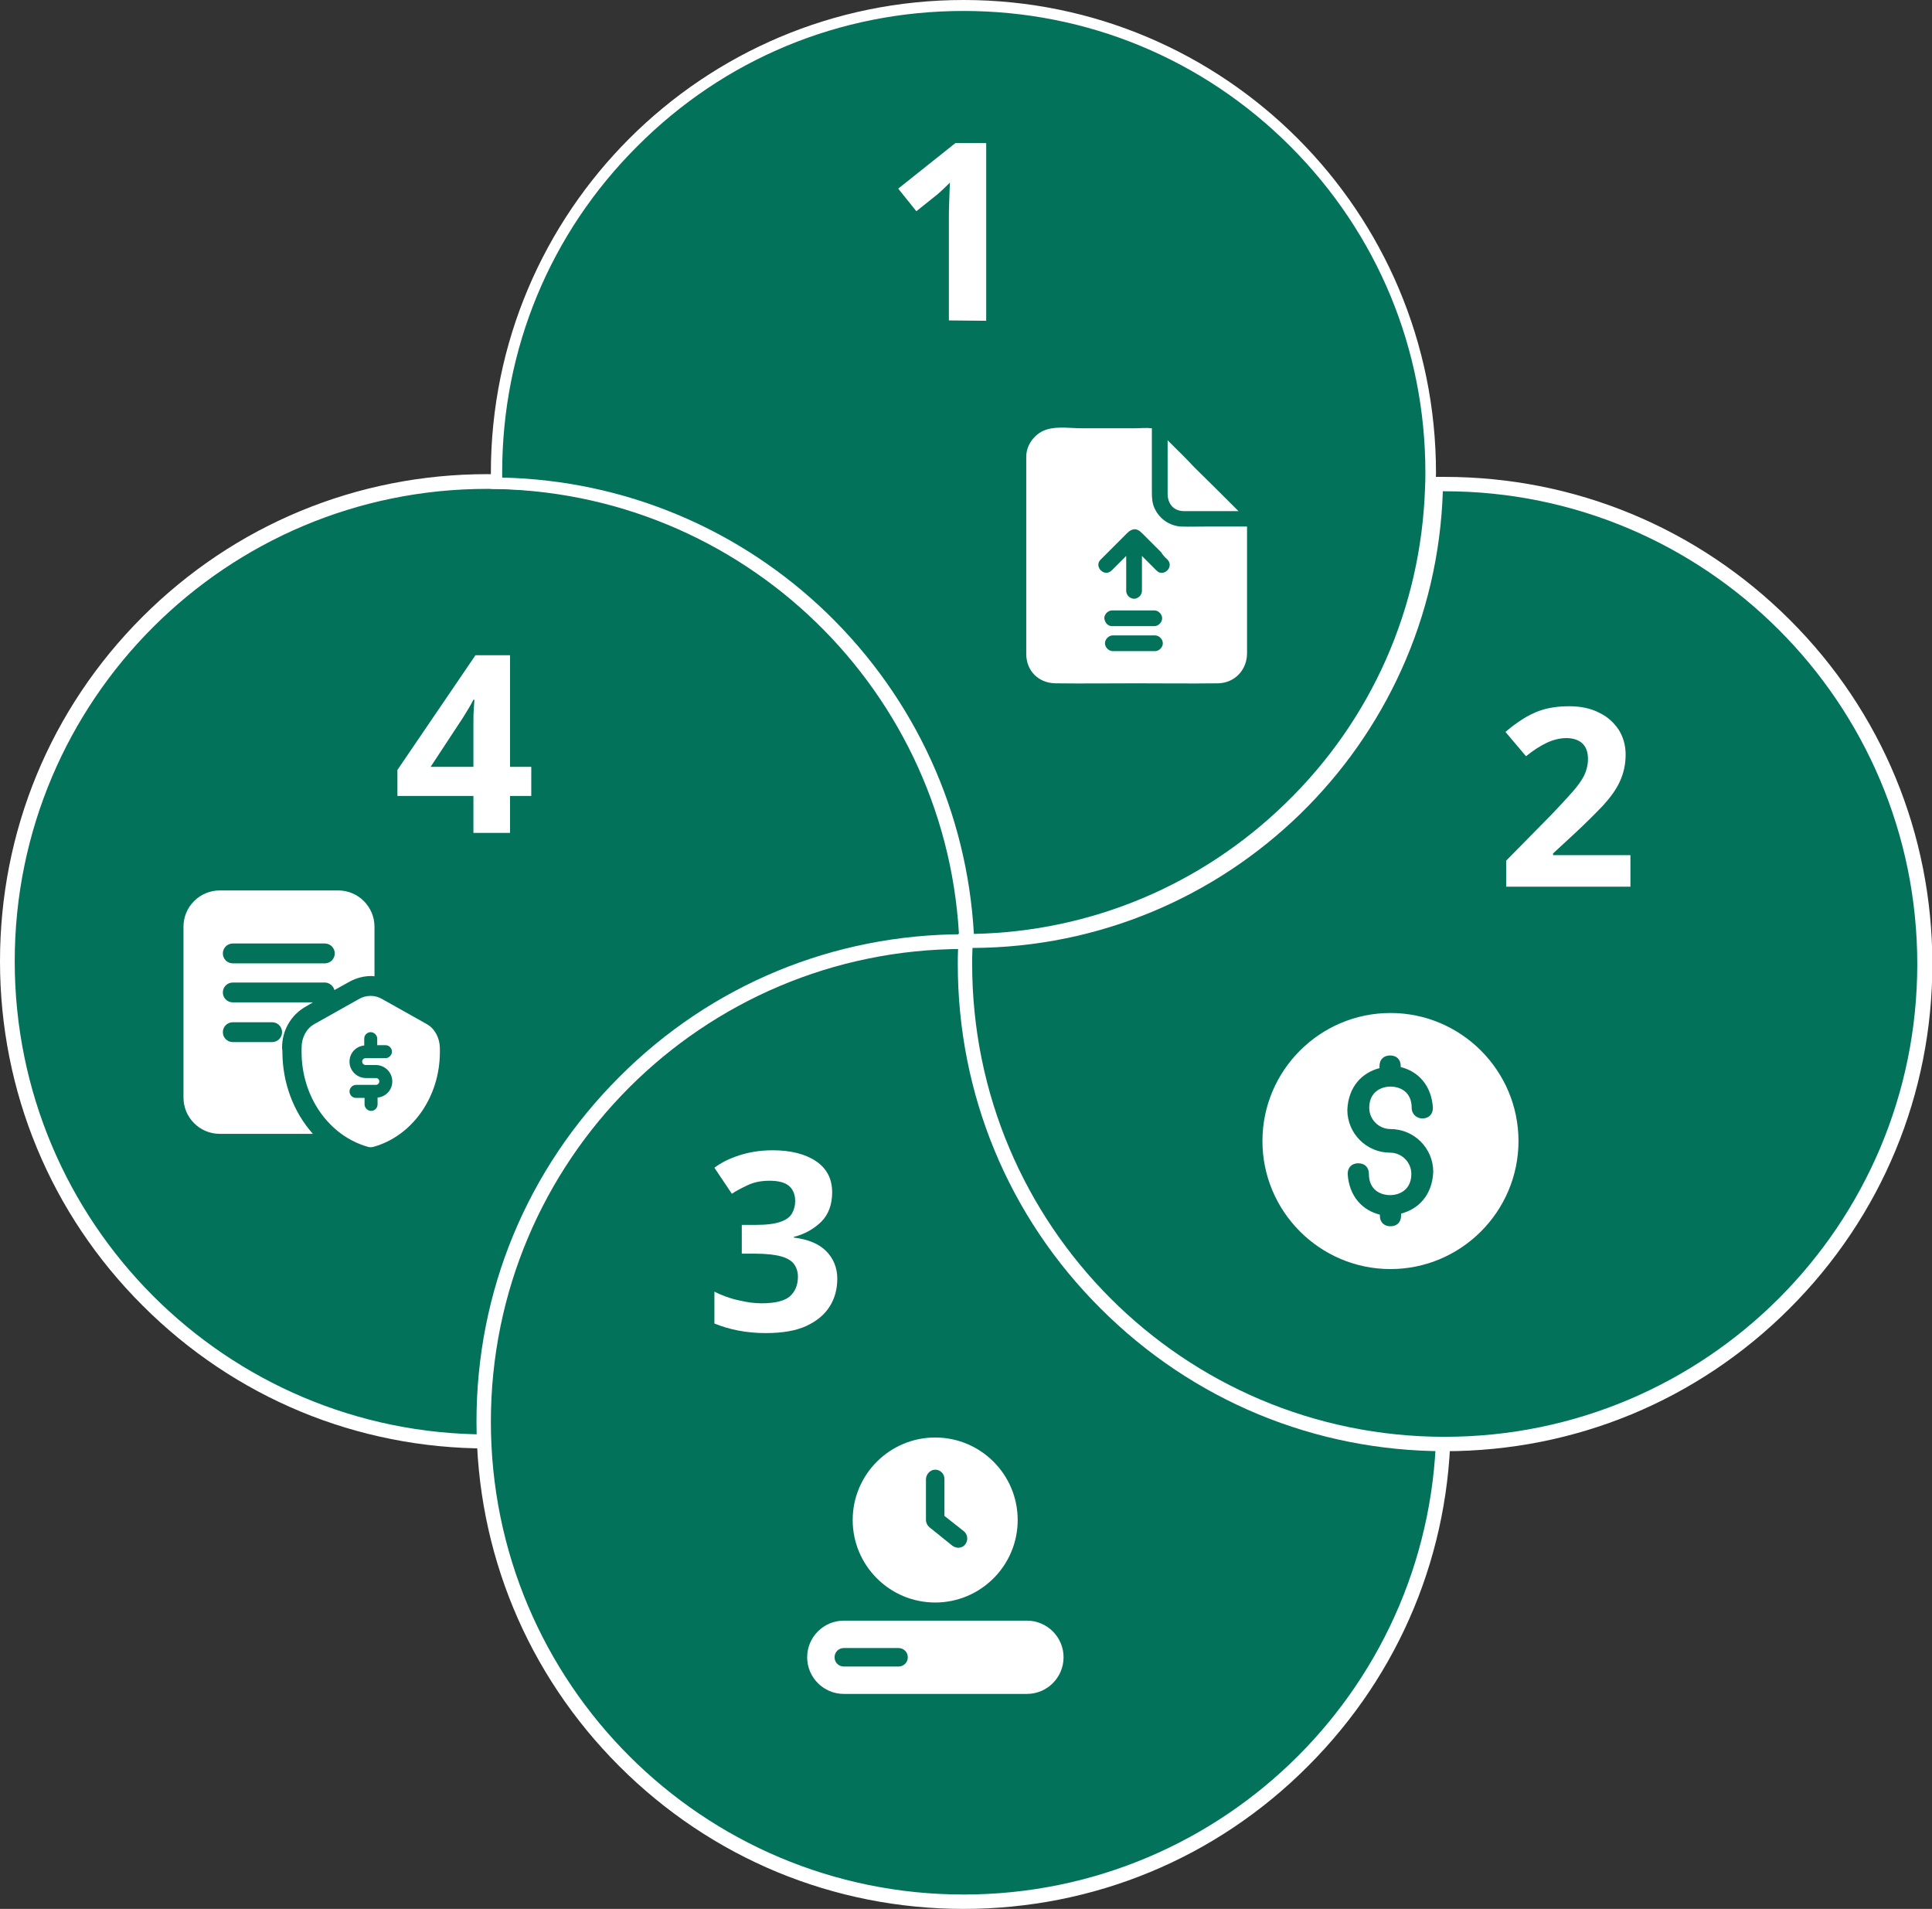
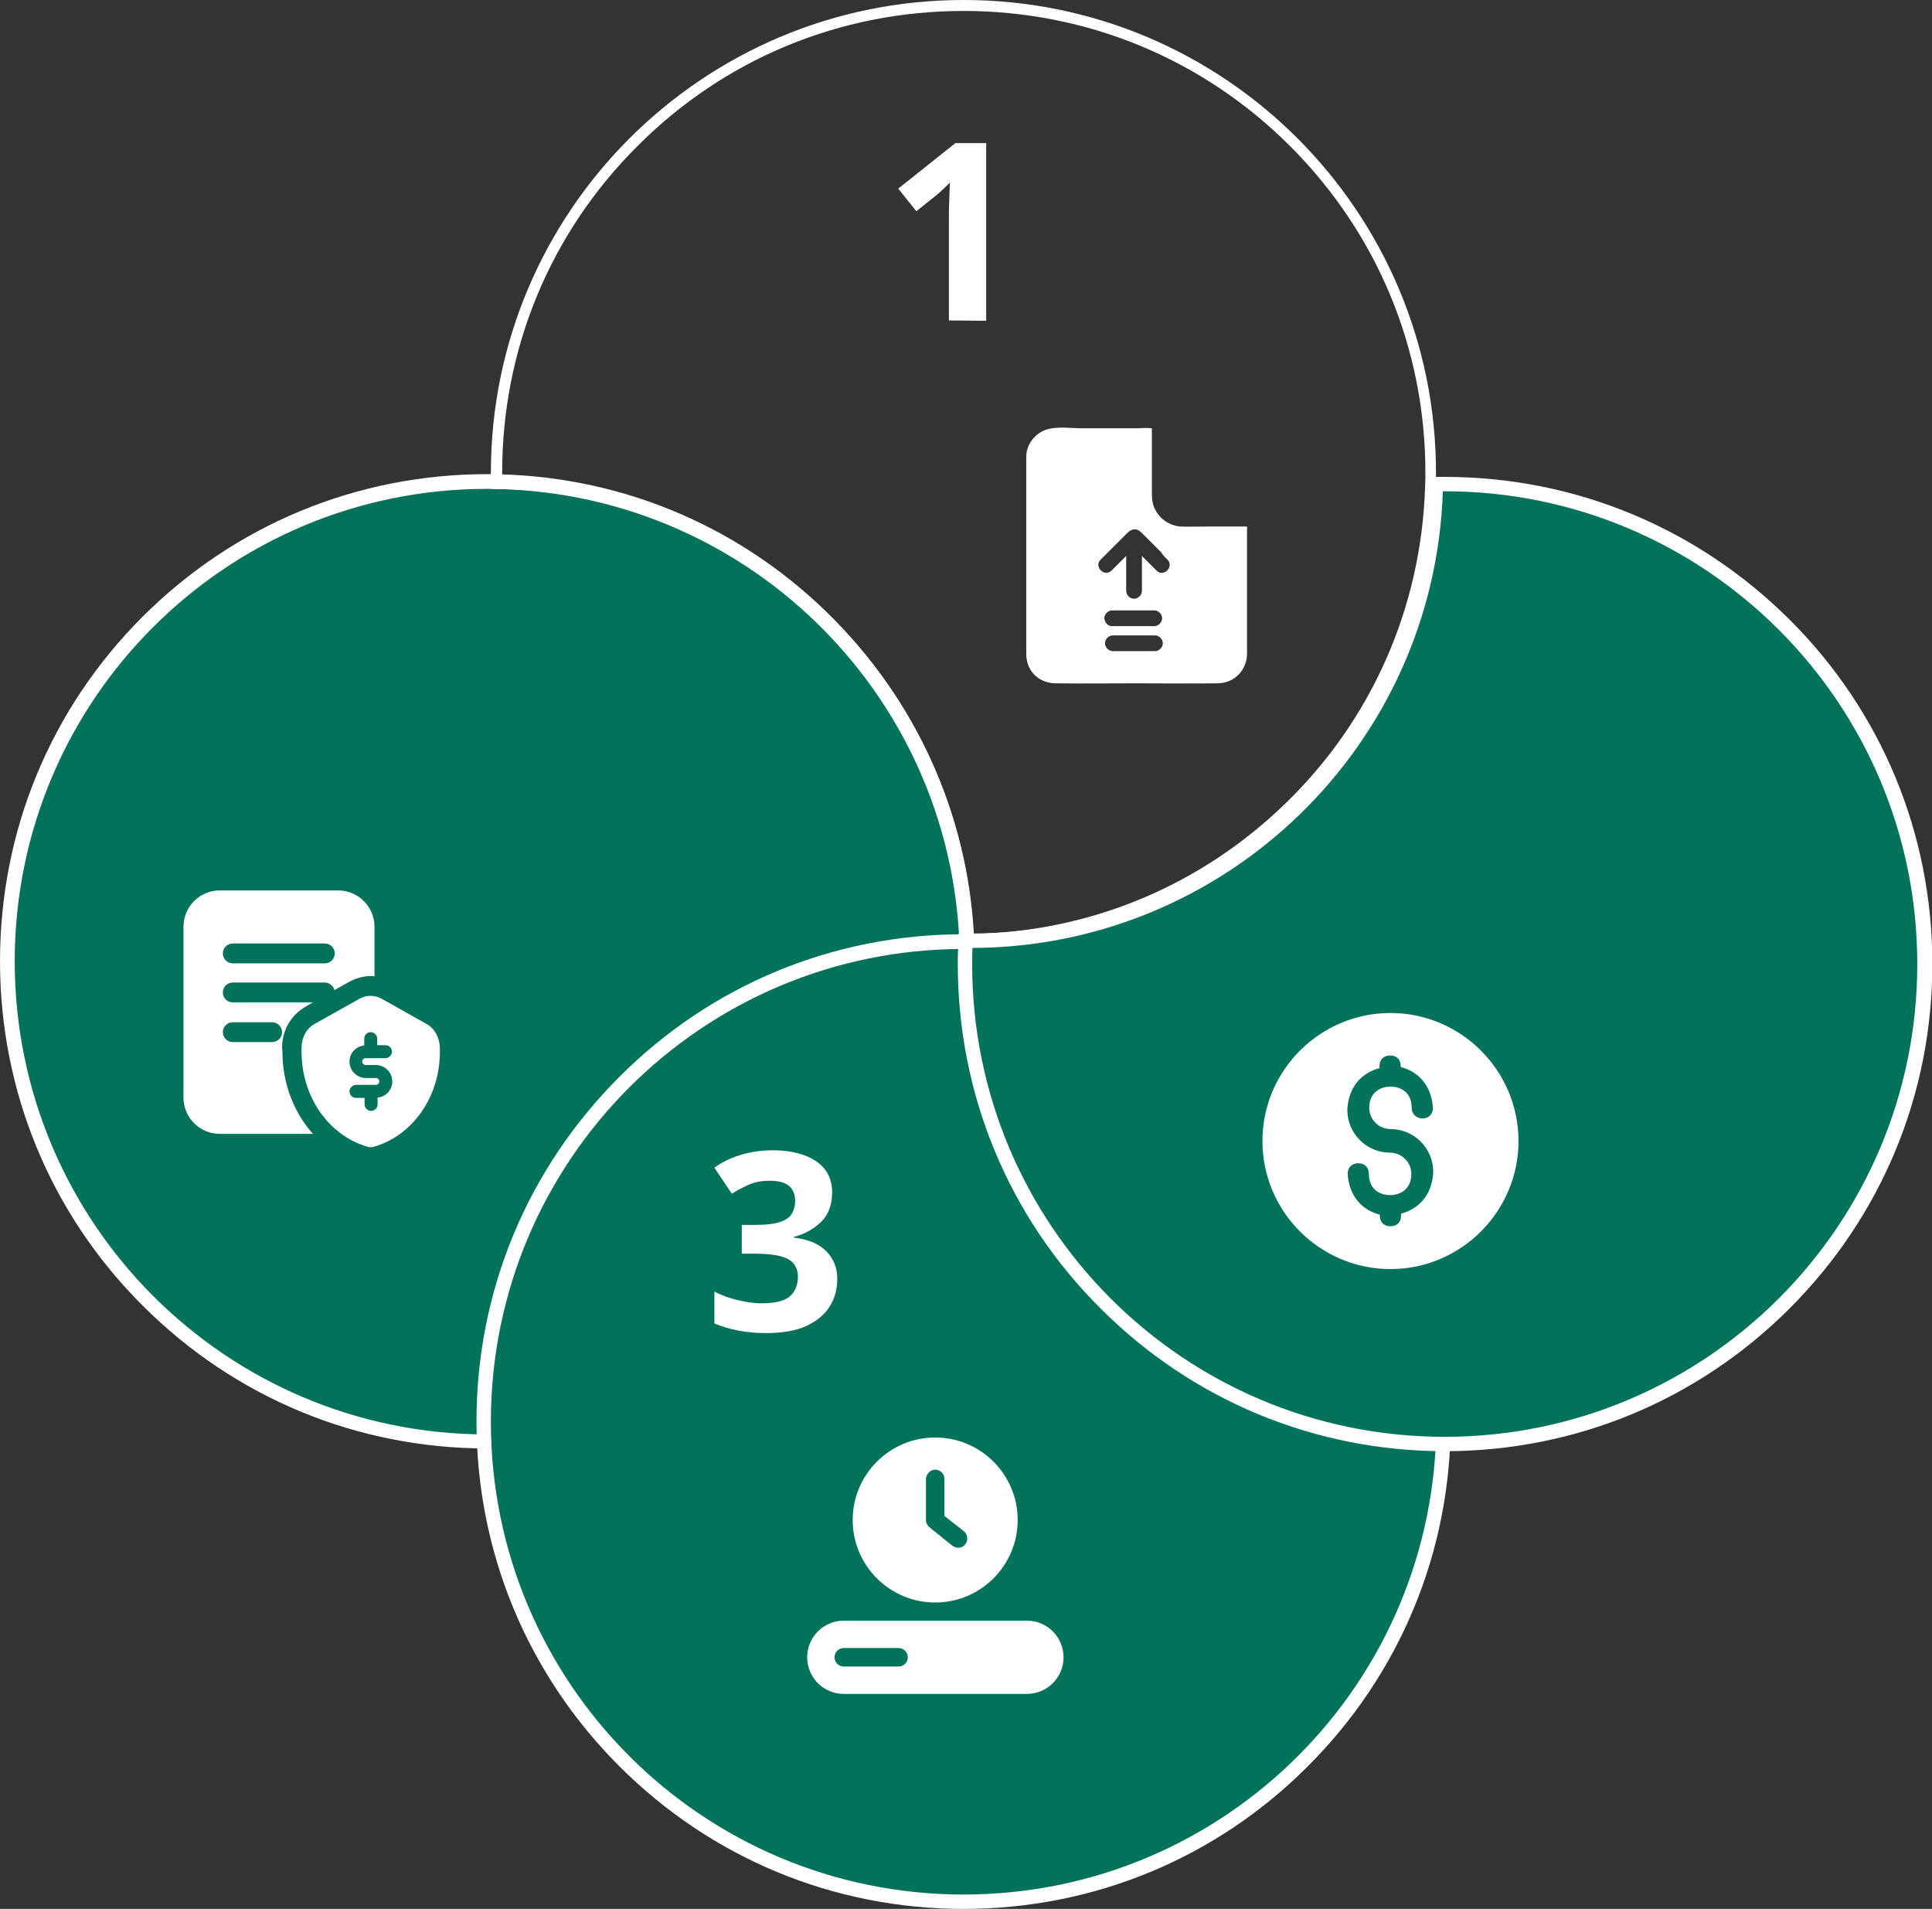
<svg xmlns="http://www.w3.org/2000/svg" version="1.1" id="Layer_2_00000037686257950497764090000010634925130842608038_" x="0px" y="0px" viewBox="0 0 564.4 557.6" style="enable-background:new 0 0 564.4 557.6;" xml:space="preserve">
  <rect x="0" y="0" width="564.4" height="557.6" fill="#333333" stroke="none" />
  <style type="text/css">
	.st0{fill:#02735A;}
	.st1{fill:#FFFFFF;}
	.st2{fill-rule:evenodd;clip-rule:evenodd;fill:#FFFFFF;}
</style>
  <path class="st0" d="M142.3,421C65,421,2.1,358.1,2.1,280.8S65,140.6,142.3,140.6c36.7,0,71.3,14.1,97.6,39.5  c26.2,25.4,41.3,59.5,42.5,95.9c0.1,1.8,0.1,3.3,0.1,4.8C282.5,358.1,219.7,421,142.3,421L142.3,421z" />
  <path class="st1" d="M142.3,142.8C142.3,142.8,142.4,142.8,142.3,142.8c74.7,0.1,135.5,59.3,138,133.4c0,1.6,0.1,3.1,0.1,4.7  c0,76.2-61.8,138.1-138.1,138.1S4.3,357.1,4.3,280.8S66.1,142.8,142.3,142.8 M142.3,138.5c-38,0-73.8,14.8-100.7,41.7  S0,242.8,0,280.8s14.8,73.8,41.7,100.6c26.9,26.9,62.6,41.7,100.6,41.7s73.8-14.8,100.6-41.7c26.9-26.9,41.7-62.6,41.7-100.6  c0-1.5,0-3-0.1-4.8c-1.2-37-16.6-71.6-43.2-97.4C214.7,152.8,179.6,138.5,142.3,138.5L142.3,138.5z" />
  <path class="st0" d="M281.5,555.5c-77.3,0-140.2-62.9-140.2-140.2S204.2,275,281.5,275s140.2,62.9,140.2,140.2  S358.8,555.5,281.5,555.5L281.5,555.5z" />
  <path class="st1" d="M281.5,277.2c76.2,0,138.1,61.8,138.1,138.1s-61.8,138.1-138.1,138.1s-138.1-61.8-138.1-138.1  S205.2,277.2,281.5,277.2 M281.5,272.9c-38,0-73.8,14.8-100.6,41.7c-26.9,26.9-41.7,62.6-41.7,100.6s14.8,73.8,41.7,100.7  c26.9,26.9,62.6,41.7,100.6,41.7s73.8-14.8,100.6-41.7c26.9-26.9,41.7-62.6,41.7-100.6s-14.8-73.8-41.7-100.6  C355.2,287.7,319.5,272.9,281.5,272.9L281.5,272.9L281.5,272.9z" />
  <path class="st0" d="M422,421.8c-77.3,0-140.2-62.9-140.2-140.2c0-1.4,0-2.9,0.1-4.8l0.1-2.1h2.1c35.4-0.1,68.9-13.8,94.2-38.5  c25.3-24.6,39.9-57.6,41.1-92.8l0.1-2.1l2.6,0c77.3,0,140.2,62.9,140.2,140.2S499.3,421.8,422,421.8L422,421.8z" />
  <path class="st1" d="M422,143.5c76.2,0,138.1,61.8,138.1,138.1S498.3,419.7,422,419.7S284,357.8,284,281.6c0-1.6,0-3.1,0.1-4.7  c74.4-0.3,135-59.5,137.4-133.4C421.7,143.5,421.8,143.5,422,143.5 M422,139.3c-0.1,0-0.2,0-0.4,0h-0.2l-4.1,0l-0.1,4.1  c-1.2,34.7-15.5,67.1-40.4,91.4c-25,24.3-57.9,37.7-92.7,37.9l-4.1,0l-0.1,4.1c-0.1,1.9-0.1,3.4-0.1,4.8c0,38,14.8,73.8,41.7,100.6  c26.9,26.9,62.6,41.7,100.6,41.7s73.8-14.8,100.7-41.7c26.9-26.9,41.7-62.6,41.7-100.6s-14.8-73.8-41.7-100.6S460.1,139.3,422,139.3  L422,139.3L422,139.3z" />
-   <path class="st0" d="M282.9,274.5c-1.6-35.7-16.6-69-42.3-94c-25.8-25-59.7-39-95.6-39.4c0-1.1,0-2.1,0-3.1  C145,62.8,206.2,1.6,281.5,1.6s136.4,61.2,136.4,136.4c0,1.4,0,2.9-0.1,4.6c-1.2,35.4-15.8,68.5-41.2,93.2  C351.3,260.4,318.1,274.1,282.9,274.5L282.9,274.5z" />
  <path class="st1" d="M281.5,3.2c36,0,69.9,14,95.4,39.5s39.5,59.3,39.5,95.3c0,1.4,0,2.8-0.1,4.6c-1.2,35-15.6,67.7-40.8,92.1  c-24.6,23.9-56.8,37.4-91,38.1c-2-35.5-17.1-68.6-42.7-93.5c-25.7-24.9-59.4-39-95.1-39.8c0-0.5,0-1,0-1.5c0-36,14-69.9,39.5-95.3  C211.6,17.2,245.4,3.2,281.5,3.2 M281.5,0c-76.2,0-138.1,61.8-138.1,138.1c0,1.6,0,3.1,0.1,4.7c74.6,0.1,135.4,59.3,137.9,133.4  c0,0,0.1,0,0.1,0c0.2,0,0.4,0,0.5,0c74.4-0.3,135-59.5,137.4-133.4c0-1.6,0.1-3.1,0.1-4.7C419.5,61.8,357.7,0,281.5,0L281.5,0z" />
  <path class="st1" d="M277.2,93.6v-30c0-1.2,0-2.8,0.1-4.9c0.1-2.1,0.1-3.9,0.2-5.4c-0.2,0.3-0.8,0.8-1.6,1.6s-1.5,1.4-2.2,2l-6,4.8  l-5.3-6.6l16.7-13.3h9v51.9L277.2,93.6L277.2,93.6z" />
-   <path class="st1" d="M440,259v-7.6l13-13.2c2.6-2.7,4.7-5,6.3-6.8c1.6-1.8,2.8-3.5,3.5-4.9c0.7-1.5,1.1-3.1,1.1-4.8  c0-2.1-0.6-3.6-1.7-4.6c-1.1-1-2.7-1.5-4.6-1.5s-3.9,0.5-5.8,1.4s-3.9,2.2-6,3.9l-6-7.1c1.5-1.3,3.1-2.5,4.8-3.6s3.6-2.1,5.8-2.8  c2.2-0.7,4.9-1.1,8-1.1c3.4,0,6.3,0.6,8.8,1.9c2.5,1.2,4.3,2.9,5.7,5c1.3,2.1,2,4.5,2,7.2c0,2.9-0.6,5.5-1.7,7.9  c-1.1,2.4-2.8,4.7-5,7.1c-2.2,2.3-4.8,4.9-7.8,7.7l-6.7,6.2v0.5h22.6v9.2L440,259L440,259z" />
  <path class="st1" d="M243.1,348.3c0,3.6-1.1,6.5-3.2,8.6c-2.2,2.1-4.8,3.6-8,4.4v0.2c4.1,0.5,7.3,1.8,9.4,3.9s3.3,4.8,3.3,8.1  c0,3-0.7,5.7-2.2,8.1s-3.8,4.3-6.8,5.7s-7,2.1-11.9,2.1c-5.6,0-10.6-1-15-2.8v-9.3c2.2,1.1,4.6,2,7,2.5c2.4,0.6,4.7,0.9,6.8,0.9  c3.9,0,6.7-0.7,8.2-2c1.6-1.4,2.4-3.3,2.4-5.8c0-1.4-0.4-2.6-1.1-3.6c-0.7-1-2-1.8-3.8-2.3s-4.4-0.8-7.6-0.8h-3.9v-8.4h4  c3.2,0,5.6-0.3,7.3-0.9c1.7-0.6,2.8-1.4,3.4-2.5s0.9-2.2,0.9-3.6c0-1.8-0.6-3.3-1.7-4.3c-1.1-1-3-1.6-5.7-1.6  c-2.5,0-4.6,0.4-6.5,1.3s-3.4,1.7-4.6,2.5l-5.1-7.6c2-1.5,4.4-2.7,7.2-3.6s6-1.5,9.8-1.5c5.3,0,9.6,1.1,12.7,3.2  S243.1,344.3,243.1,348.3L243.1,348.3z" />
-   <path class="st1" d="M138.3,243.3v-10.8h-22.2v-7.6l22.8-33.5H149V224h6.2v8.5H149v10.8L138.3,243.3L138.3,243.3z M138.3,224v-12.4  c0-1.6,0-3,0.1-4.2s0.1-2.1,0.2-3h-0.3c-0.8,1.6-1.9,3.4-3.1,5.3l-9.4,14.3H138.3L138.3,224z" />
  <path class="st1" d="M359.6,153.8h-6.8c-2.6,0-5.4,0.1-8,0c-3.2-0.3-6-2.2-7.4-5.1c-0.8-1.5-0.9-3.2-0.9-4.9v-18.7  c-1.7-0.2-3.2,0-4.9,0H316c-3.1,0-6.9-0.6-10,0.3c-3.4,0.9-6.2,4.3-6.2,8v57.6c0,4.9,3.5,8.5,8.5,8.6c7.9,0.1,15.7,0,23.6,0  s15.9,0.1,23.9,0c4.9-0.1,8.5-3.9,8.5-8.8v-37h-0.1C362.6,153.8,361.2,153.8,359.6,153.8L359.6,153.8L359.6,153.8z M325.1,190.2  c-1.2,0-2.3-1.1-2.3-2.3s1.1-2.3,2.3-2.3h12.3c1.2,0,2.3,1.1,2.3,2.3s-1.1,2.3-2.3,2.3H325.1L325.1,190.2z M322.6,180.6  c0-1.2,1.1-2.3,2.3-2.3h12.3c1.2,0,2.3,1.1,2.3,2.3s-1.1,2.3-2.3,2.3h-12.3C323.7,182.9,322.8,182,322.6,180.6z M341,163.4  c2.2,2.2-1.2,5.4-3.2,3.2l-4.2-4.2v10.2c0,1.2-1.1,2.3-2.3,2.3s-2.3-1.1-2.3-2.3v-10.2c-1.4,1.4-2.8,2.8-4.2,4.2  c-2.2,2.2-5.4-1.2-3.2-3.2c1.5-1.5,3.1-3.1,4.6-4.6c0.8-0.8,1.5-1.5,2.3-2.3s1.5-1.7,2.8-1.9c1.4-0.1,2.2,1.1,3.1,1.9l4.8,4.8  C339.6,162,340.3,162.8,341,163.4L341,163.4L341,163.4z" />
-   <path class="st1" d="M341.7,129.2c-0.1-0.1-0.5-0.5-0.6-0.6v15.6c0,2.9,1.7,5.1,4.8,5.1h15.9c-4.3-4.3-8.6-8.6-13-12.9  C346.5,133.9,344,131.5,341.7,129.2L341.7,129.2L341.7,129.2z" />
  <path class="st2" d="M273.2,419.9c-13.3,0-24.1,10.8-24.1,24.1s10.8,24.1,24.1,24.1s24.1-10.8,24.1-24.1S286.5,419.9,273.2,419.9z   M273.2,429.3c1.5,0,2.7,1.2,2.7,2.7v10.8l5.7,4.5c1.1,0.9,1.3,2.6,0.4,3.8s-2.6,1.3-3.8,0.4l-6.7-5.4c-0.6-0.5-1-1.3-1-2.1v-12  C270.6,430.5,271.8,429.3,273.2,429.3L273.2,429.3z" />
  <path class="st2" d="M246.5,473.4c-5.9,0-10.7,4.8-10.7,10.7s4.8,10.7,10.7,10.7H300c5.9,0,10.7-4.8,10.7-10.7s-4.8-10.7-10.7-10.7  H246.5z M243.8,484.1c0-1.5,1.2-2.7,2.7-2.7h16c1.5,0,2.7,1.2,2.7,2.7s-1.2,2.7-2.7,2.7h-16C245,486.8,243.8,485.6,243.8,484.1z" />
  <path class="st1" d="M406.2,295.9c-20.6,0-37.4,16.8-37.4,37.4s16.8,37.4,37.4,37.4s37.4-16.8,37.4-37.4S426.8,295.9,406.2,295.9z   M406.2,358.2c-1.9,0-3.1-1.2-3.1-3.1v-0.3c-5-1.2-9-5.3-9.4-11.9c0-1.9,1.2-3.1,3.1-3.1s3.1,1.2,3.1,3.1c0,4.7,3.4,6.2,6.2,6.2  s6.2-1.6,6.2-6.2c0-3.4-2.8-6.2-6.2-6.2c-6.9,0-12.5-5.6-12.5-12.5c0.3-6.9,4.4-10.9,9.4-12.2v-0.6c0-1.9,1.2-3.1,3.1-3.1  s3.1,1.2,3.1,3.1v0.3c5,1.2,9,5.3,9.4,11.9c0,1.9-1.2,3.1-3.1,3.1c-1.6,0-3.1-1.2-3.1-3.1c0-4.7-3.4-6.2-6.2-6.2s-6.2,1.6-6.2,6.2  c0,3.4,2.8,6.2,6.2,6.2c6.9,0,12.5,5.6,12.5,12.5c-0.3,6.9-4.4,10.9-9.4,12.2v0.6C409.3,357,408.1,358.2,406.2,358.2z" />
  <path class="st1" d="M124.6,299.1l-13-7.3c-2.1-1.2-4.6-1.2-6.7,0l-13,7.3c-2.4,1.3-3.8,4-3.8,6.9v1.3c0,13.1,8,24.5,19.4,27.7  c0.2,0.1,0.5,0.1,0.8,0.1s0.5,0,0.8-0.1c11.4-3.2,19.4-14.6,19.4-27.7V306C128.4,303.1,127,300.4,124.6,299.1L124.6,299.1  L124.6,299.1z M106.9,311.1h2.9c2.6,0,4.8,2.1,4.8,4.8c0,2.5-1.9,4.5-4.3,4.7v2c0,1.1-0.9,1.9-1.9,1.9s-1.9-0.9-1.9-1.9v-1.9H104  c-1.1,0-1.9-0.9-1.9-1.9s0.9-1.9,1.9-1.9h5.8c0.5,0,1-0.4,1-1s-0.4-1-1-1h-2.9c-2.6,0-4.8-2.1-4.8-4.8c0-2.5,1.9-4.5,4.3-4.7v-2  c0-1.1,0.9-1.9,1.9-1.9s1.9,0.9,1.9,1.9v1.9h2.4c1.1,0,1.9,0.9,1.9,1.9s-0.9,1.9-1.9,1.9h-5.8c-0.5,0-1,0.4-1,1  S106.3,311.1,106.9,311.1z M82.4,306c0-5,2.6-9.5,6.8-11.9l2.2-1.3H68c-1.6,0-2.9-1.3-2.9-2.9s1.3-2.9,2.9-2.9h26.9  c1.3,0,2.5,1,2.8,2.2l4.5-2.5c1.9-1,4-1.6,6.2-1.6c0.3,0,0.7,0,1,0.1v-14.5c0-5.8-4.7-10.6-10.6-10.6H64.2  c-5.8,0-10.6,4.7-10.6,10.6v49.9c0,5.8,4.7,10.6,10.6,10.6h27.2c-5.6-6.3-8.9-14.8-8.9-24L82.4,306L82.4,306z M68,275.6h26.9  c1.6,0,2.9,1.3,2.9,2.9s-1.3,2.9-2.9,2.9H68c-1.6,0-2.9-1.3-2.9-2.9S66.4,275.6,68,275.6z M79.5,304.4H68c-1.6,0-2.9-1.3-2.9-2.9  s1.3-2.9,2.9-2.9h11.5c1.6,0,2.9,1.3,2.9,2.9S81.1,304.4,79.5,304.4z" />
</svg>